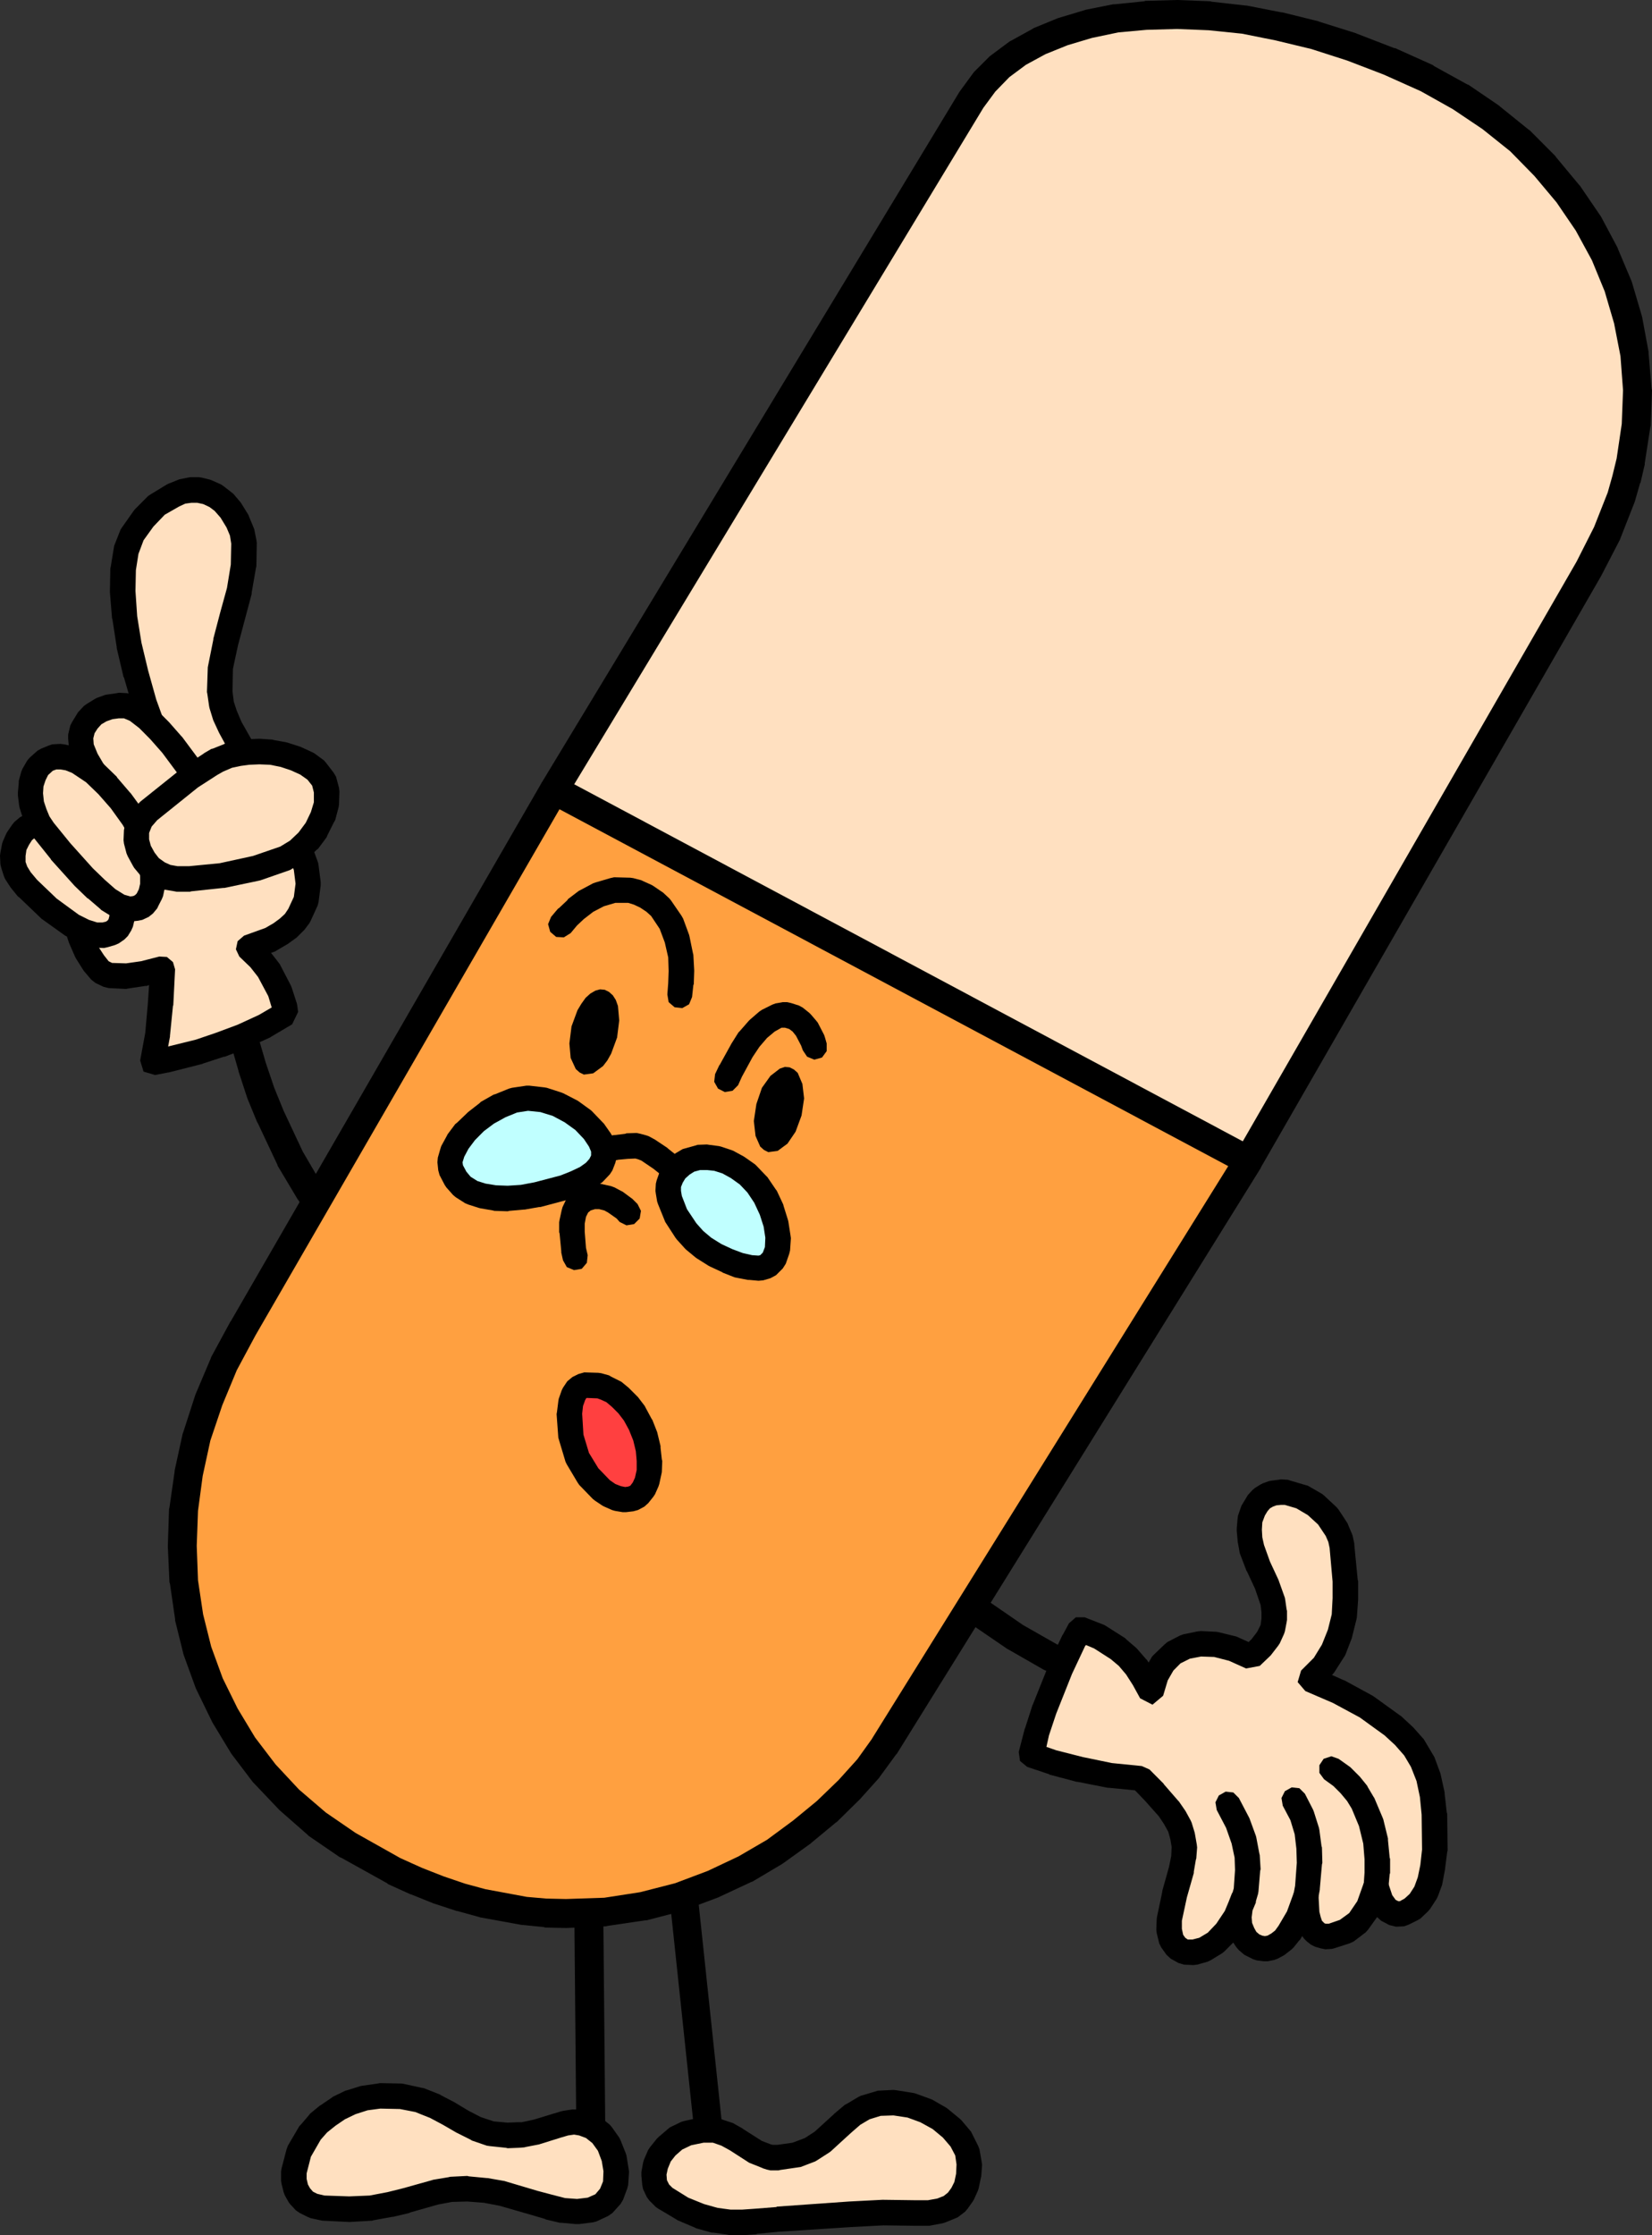
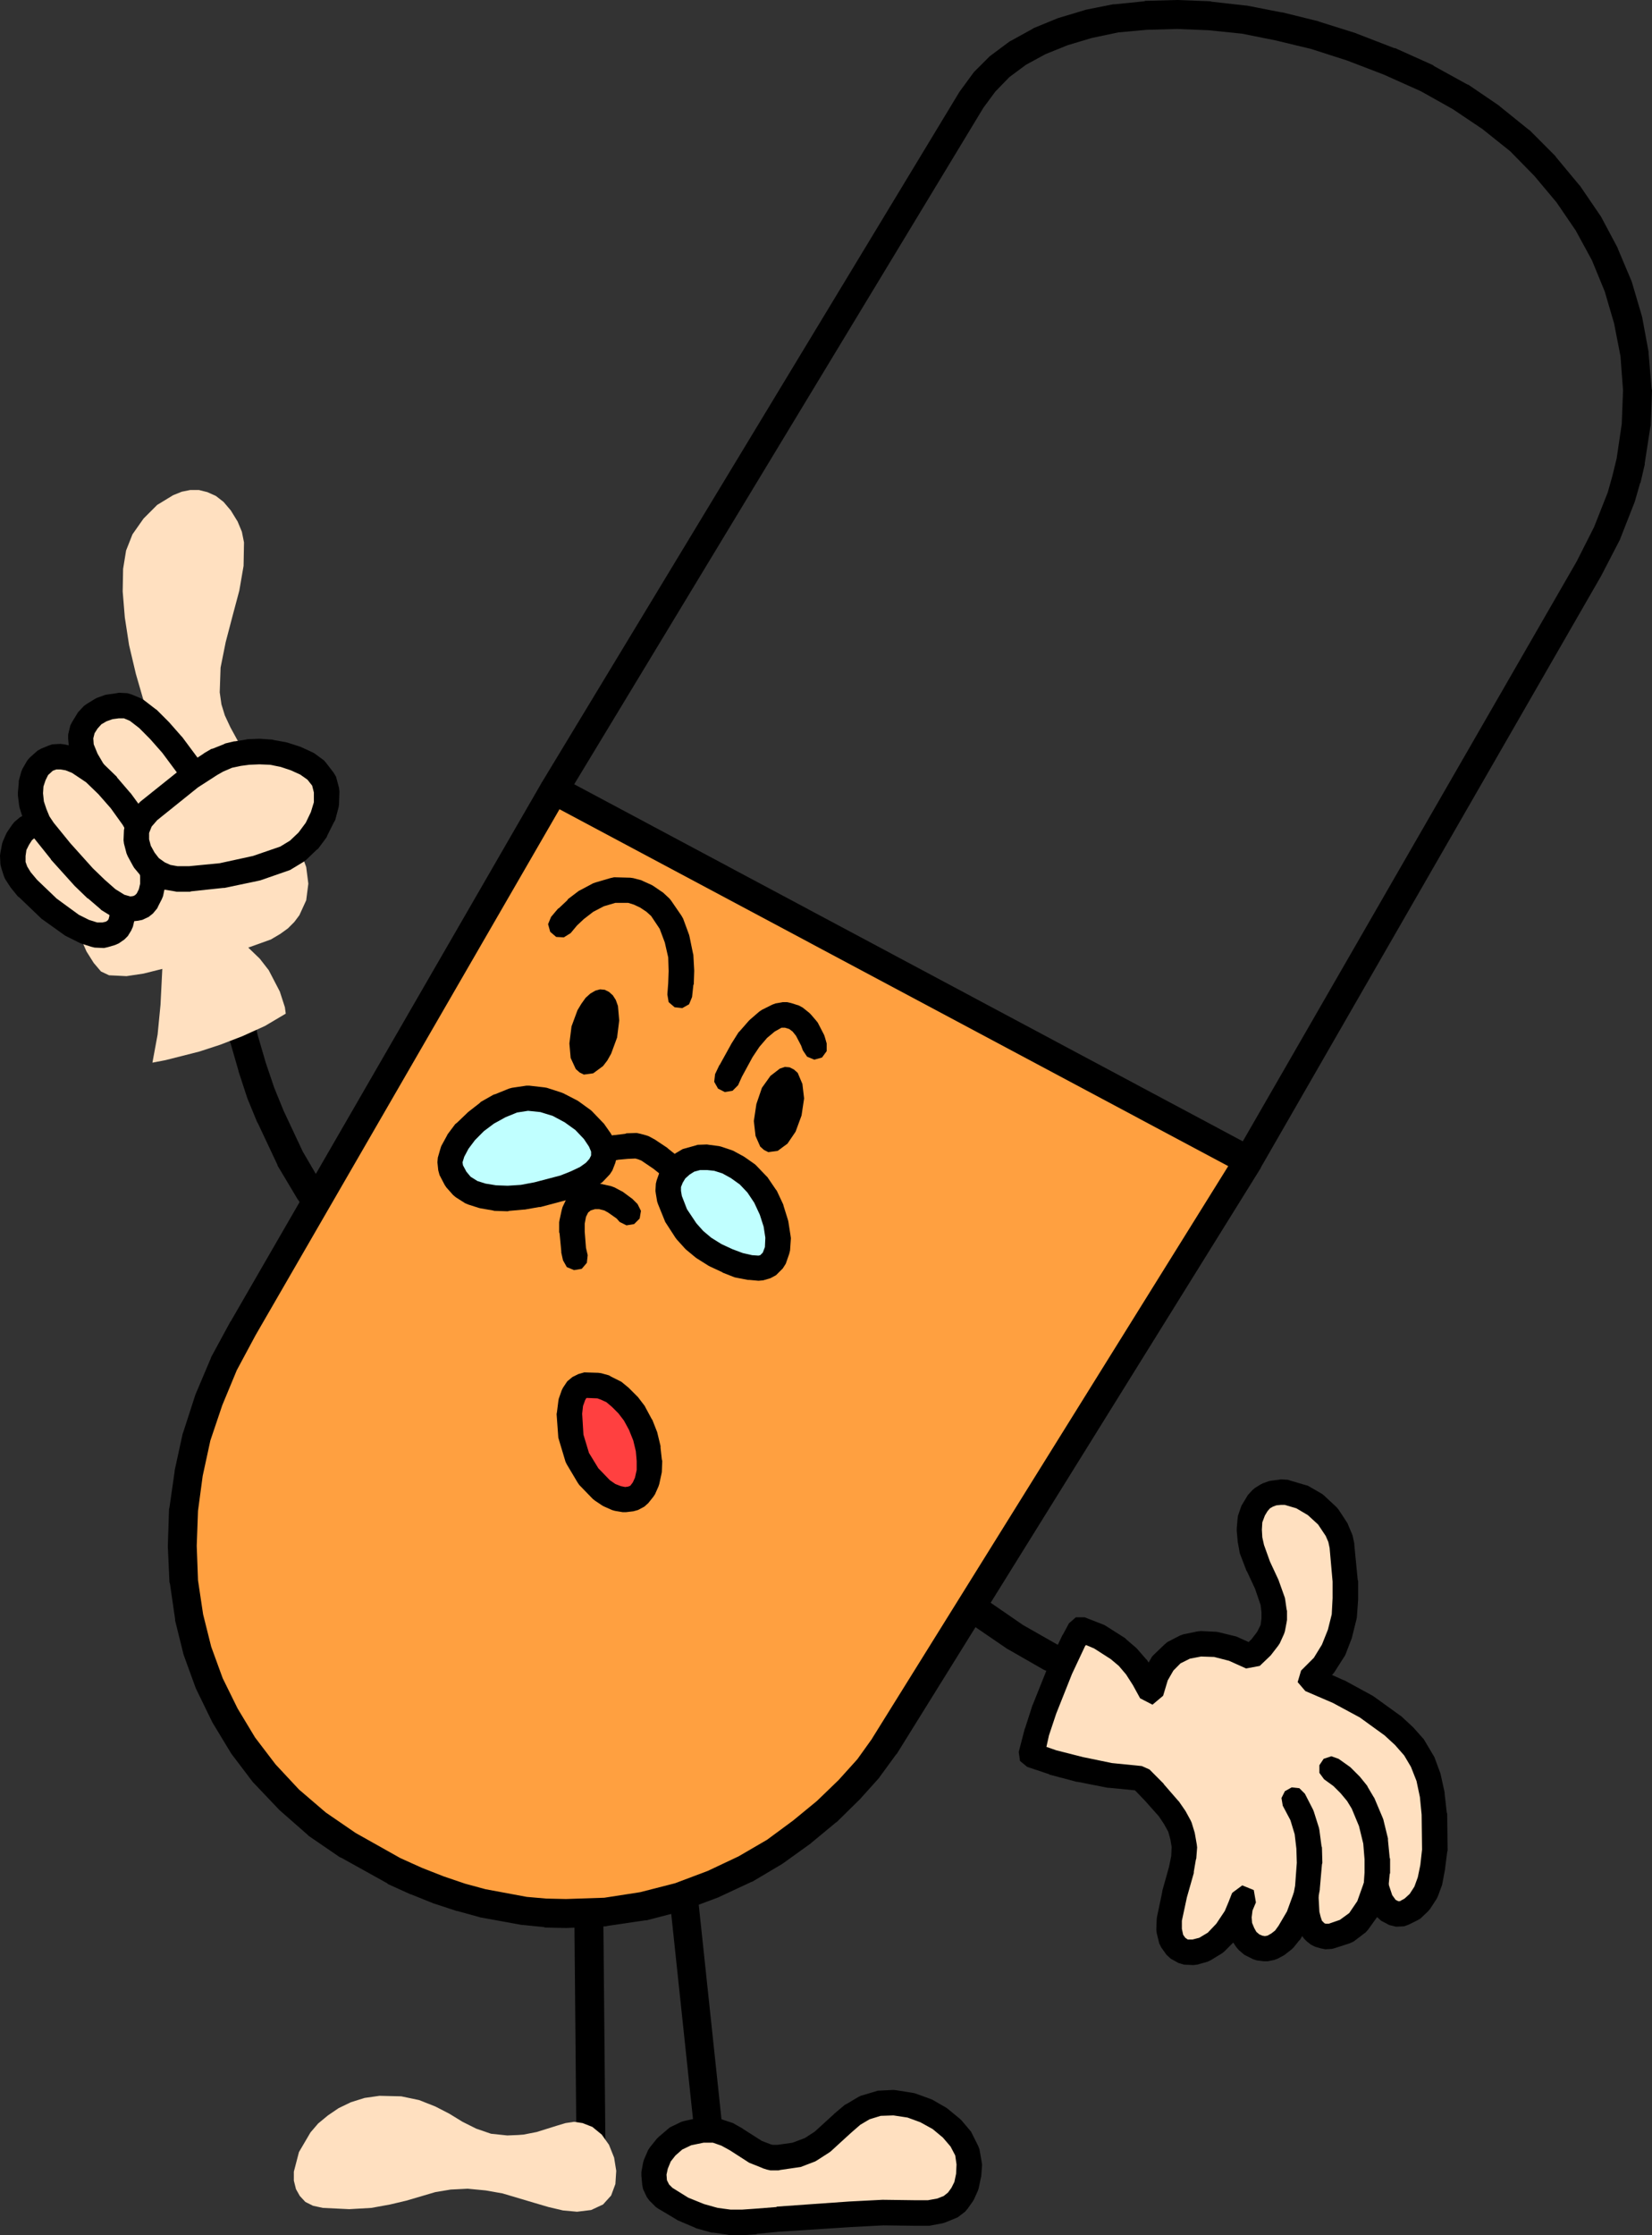
<svg xmlns="http://www.w3.org/2000/svg" viewBox="0 0 193.9 262.25">
  <rect x="0" y="0" width="193.9" height="262.25" fill="#333333" stroke="none" />
  <defs>
    <style>.cls-1,.cls-2{fill:none;}.cls-1{clip-rule:evenodd;}.cls-2{fill-rule:evenodd;}.cls-3{clip-path:url(#clip-path);}.cls-4{stroke:#000;stroke-linecap:square;stroke-miterlimit:10;stroke-width:0;}.cls-5{fill:#ffe0c0;}.cls-6{fill:#ffa040;}.cls-7{fill:#c0ffff;}.cls-8{fill:#ff4040;}</style>
    <clipPath id="clip-path" transform="translate(-2.6 -2.55)">
      <polygon class="cls-1" points="0 0 199.1 0 199.1 267.45 0 267.45 0 0 0 0" />
    </clipPath>
  </defs>
  <title>アセット 1</title>
  <g id="レイヤー_2" data-name="レイヤー 2">
    <g id="レイヤー_1-2" data-name="レイヤー 1">
      <g class="cls-3">
        <polygon class="cls-4" points="82.13 256.1 82.53 257.05 83.48 257.55 84.48 257.4 85.23 256.7 85.43 255.7 81.03 214.21 80.63 213.26 79.68 212.76 78.68 212.91 77.93 213.61 77.73 214.61 82.13 256.1 82.13 256.1" />
      </g>
      <g class="cls-3">
        <polygon class="cls-4" points="67.68 254.05 68.03 255.05 68.88 255.65 69.88 255.65 70.73 255.05 71.08 254.05 70.73 215.66 70.38 214.66 69.53 214.06 68.53 214.06 67.68 214.66 67.33 215.66 67.68 254.05 67.68 254.05" />
      </g>
      <g class="cls-3">
        <polygon class="cls-5" points="59.53 250.55 57.63 250.35 55.89 249.75 54.29 248.95 52.74 248 51.09 247.15 49.19 246.4 47.09 245.96 44.54 245.9 42.79 246.15 41.19 246.65 39.74 247.35 38.49 248.2 37.34 249.15 36.44 250.2 35.09 252.5 34.49 254.8 34.49 255.85 34.74 256.85 35.19 257.65 35.84 258.35 36.74 258.8 37.89 259.05 40.99 259.2 43.59 259.05 45.79 258.65 47.69 258.2 51.09 257.2 52.89 256.9 54.89 256.8 56.99 257 58.98 257.35 62.68 258.45 64.38 258.95 66.08 259.35 67.73 259.5 69.38 259.3 70.78 258.65 71.73 257.6 72.23 256.25 72.33 254.7 72.08 253.15 71.48 251.65 70.63 250.45 69.53 249.55 68.38 249.1 67.38 248.95 66.38 249.1 65.38 249.4 62.98 250.15 61.44 250.45 60.78 250.5 59.53 250.55 59.53 250.55" />
      </g>
      <g class="cls-3">
-         <polygon class="cls-4" points="60.83 252 61.69 251.65 62.19 250.9 62.19 250 61.63 249.25 60.73 249 59.59 249.05 57.94 248.9 56.44 248.4 54.99 247.65 53.49 246.75 53.44 246.71 51.79 245.85 51.64 245.75 49.74 245 49.49 244.96 47.39 244.5 47.14 244.46 44.59 244.41 44.34 244.46 42.59 244.71 42.34 244.75 40.74 245.25 40.54 245.3 39.09 246 38.89 246.15 37.64 247 37.54 247.05 36.39 248 36.24 248.2 35.34 249.25 35.14 249.45 33.79 251.75 33.64 252.15 33.04 254.45 32.99 254.8 32.99 255.85 33.04 256.2 33.29 257.2 33.44 257.6 33.89 258.4 34.09 258.65 34.74 259.35 35.19 259.65 36.09 260.1 36.44 260.25 37.59 260.5 37.84 260.55 40.94 260.7 41.09 260.7 43.69 260.55 43.84 260.5 46.04 260.1 46.14 260.1 48.04 259.65 48.09 259.6 51.44 258.65 53.04 258.35 54.84 258.3 56.79 258.45 58.63 258.8 62.28 259.85 62.28 259.85 63.98 260.35 64.03 260.4 65.73 260.8 65.93 260.8 67.58 260.95 67.93 260.95 69.58 260.75 69.98 260.65 71.38 260 71.88 259.65 72.83 258.6 73.13 258.1 73.63 256.75 73.73 256.35 73.83 254.8 73.78 254.45 73.53 252.9 73.43 252.6 72.83 251.1 72.68 250.8 71.83 249.6 71.58 249.3 70.48 248.4 70.08 248.15 68.93 247.7 68.58 247.65 67.58 247.5 67.18 247.5 66.18 247.65 65.93 247.7 64.93 248 64.93 248 62.63 248.7 61.23 249 60.69 249 59.59 249.05 57.79 248.9 56.89 249.05 56.29 249.75 56.19 250.65 56.64 251.45 57.48 251.8 59.38 252 59.59 252.05 60.83 252 60.88 252 61.53 251.95 61.73 251.9 63.28 251.6 63.43 251.55 65.83 250.8 66.68 250.55 67.38 250.45 67.98 250.55 68.78 250.85 69.53 251.45 70.18 252.35 70.63 253.55 70.83 254.75 70.78 255.95 70.43 256.8 69.88 257.45 68.98 257.85 67.73 258 66.33 257.9 64.78 257.5 63.08 257.05 63.08 257.05 59.38 255.95 59.23 255.9 57.23 255.55 57.14 255.55 55.04 255.35 54.84 255.3 52.84 255.4 52.64 255.45 50.84 255.75 50.69 255.8 47.29 256.75 45.49 257.2 43.39 257.6 40.99 257.7 38.09 257.6 37.24 257.4 36.74 257.15 36.39 256.75 36.14 256.3 35.99 255.65 35.99 255 36.49 253.05 37.64 251.05 38.39 250.2 39.39 249.4 40.49 248.65 41.74 248.05 43.14 247.6 44.64 247.4 46.94 247.45 48.74 247.8 50.49 248.5 51.99 249.3 53.54 250.2 53.64 250.25 55.24 251.05 55.39 251.15 57.14 251.75 57.48 251.8 59.38 252 59.59 252.05 60.83 252 60.83 252" />
-       </g>
+         </g>
      <g class="cls-3">
        <polygon class="cls-5" points="91.38 253.15 93.43 252.85 95.13 252.2 96.53 251.3 97.73 250.2 98.88 249.15 100.13 248.1 101.47 247.3 103.12 246.8 104.97 246.71 106.87 247 108.67 247.65 110.32 248.6 111.72 249.75 112.82 251.05 113.52 252.45 113.77 253.9 113.67 255.25 113.42 256.45 112.97 257.45 112.37 258.3 111.52 258.95 110.42 259.4 109.07 259.65 107.37 259.65 103.67 259.6 99.77 259.8 91.28 260.4 88.68 260.65 87.18 260.75 85.63 260.75 83.93 260.5 82.13 260 80.13 259.15 78.03 257.9 77.28 257.15 76.83 256.2 76.73 255.1 76.93 254 77.43 252.85 78.23 251.85 79.28 250.95 80.63 250.3 82.43 249.9 83.93 249.95 85.28 250.4 86.43 251.05 88.73 252.5 89.98 253 90.43 253.15 91.38 253.15 91.38 253.15" />
      </g>
      <g class="cls-3">
        <polygon class="cls-4" points="90.43 251.65 89.58 251.95 89.03 252.7 89.03 253.6 89.58 254.35 90.43 254.65 91.38 254.65 91.58 254.6 93.63 254.3 93.98 254.25 95.68 253.6 95.93 253.45 97.33 252.55 97.53 252.4 98.73 251.3 98.73 251.3 99.88 250.25 100.97 249.3 102.07 248.65 103.37 248.25 104.87 248.2 106.52 248.45 108.02 249 109.47 249.8 110.67 250.8 111.57 251.85 112.12 252.9 112.27 253.95 112.22 255.05 112.02 256 111.67 256.7 111.27 257.25 110.77 257.65 110.02 257.95 108.92 258.15 107.37 258.15 103.67 258.1 103.57 258.1 99.67 258.3 99.67 258.3 91.18 258.9 91.13 258.95 88.58 259.15 87.13 259.25 85.73 259.25 84.23 259.05 82.63 258.6 80.78 257.85 78.93 256.7 78.53 256.3 78.28 255.8 78.23 255.15 78.38 254.45 78.73 253.6 79.28 252.9 80.08 252.2 81.13 251.7 82.58 251.4 83.68 251.4 84.68 251.75 85.68 252.3 87.93 253.75 88.18 253.85 89.43 254.35 89.53 254.4 89.98 254.55 90.43 254.65 91.38 254.65 91.58 254.6 93.63 254.3 94.48 253.9 94.88 253.1 94.78 252.2 94.13 251.55 93.23 251.4 91.28 251.65 90.68 251.65 90.48 251.6 89.43 251.2 87.23 249.8 87.18 249.75 86.03 249.1 85.73 249 84.38 248.55 83.98 248.45 82.48 248.4 82.13 248.45 80.33 248.85 79.98 248.95 78.63 249.6 78.33 249.85 77.28 250.75 77.08 250.95 76.28 251.95 76.08 252.25 75.58 253.4 75.48 253.75 75.28 254.85 75.28 255.25 75.38 256.35 75.48 256.85 75.93 257.8 76.23 258.2 76.98 258.95 77.28 259.15 79.38 260.4 79.53 260.5 81.53 261.35 81.73 261.45 83.53 261.95 83.73 261.95 85.43 262.2 85.63 262.25 87.18 262.25 87.28 262.25 88.78 262.15 88.83 262.1 91.38 261.85 99.88 261.3 103.72 261.1 107.37 261.15 107.37 261.15 109.07 261.15 109.32 261.1 110.67 260.85 110.97 260.75 112.07 260.3 112.42 260.15 113.27 259.5 113.57 259.15 114.17 258.3 114.32 258.05 114.77 257.05 114.87 256.75 115.12 255.55 115.17 255.35 115.27 254 115.22 253.65 114.97 252.2 114.82 251.8 114.12 250.4 113.97 250.1 112.87 248.8 112.67 248.6 111.27 247.45 111.07 247.3 109.42 246.35 109.17 246.25 107.37 245.6 107.12 245.55 105.22 245.25 104.87 245.21 103.02 245.3 102.67 245.41 101.02 245.9 100.72 246.05 99.38 246.85 99.17 246.95 97.92 248 97.88 248.05 96.73 249.1 96.73 249.1 95.63 250.1 94.48 250.85 93.03 251.4 91.28 251.65 90.43 251.65 90.43 251.65" />
      </g>
      <g class="cls-3">
        <polygon class="cls-4" points="40.69 147.87 41.64 148.32 42.64 148.17 43.39 147.42 43.54 146.42 43.09 145.47 41.49 143.87 39.79 141.82 39.09 140.92 37.79 138.97 35.54 135.12 33.29 130.33 32.19 127.63 31.19 124.68 30.24 121.43 29.44 117.93 28.89 117.03 27.94 116.63 26.89 116.88 26.24 117.68 26.14 118.73 26.99 122.28 27.04 122.33 27.99 125.63 27.99 125.68 28.99 128.73 29.04 128.88 30.19 131.68 30.24 131.73 32.54 136.62 32.59 136.78 34.94 140.72 34.99 140.77 36.34 142.82 36.44 142.97 37.19 143.92 37.19 143.92 38.94 146.07 39.04 146.22 40.69 147.87 40.69 147.87" />
      </g>
      <g class="cls-3">
        <polygon class="cls-4" points="105.02 178.67 104.07 178.27 103.07 178.47 102.32 179.22 102.22 180.27 102.72 181.17 104.87 183.16 104.92 183.22 110.47 187.91 110.57 187.97 114.22 190.71 114.27 190.76 118.22 193.46 118.32 193.51 122.42 195.86 122.62 195.96 126.72 197.71 127.77 197.81 128.62 197.26 129.02 196.31 128.82 195.31 128.02 194.61 124.02 192.91 120.07 190.66 116.22 188.01 112.62 185.32 107.12 180.67 105.02 178.67 105.02 178.67" />
      </g>
      <g class="cls-3">
        <polygon class="cls-5" points="34.04 97.68 30.54 91.58 27.94 86.98 27.04 85.33 26.39 83.94 25.99 82.64 25.79 81.23 25.89 78.33 26.49 75.34 27.29 72.29 28.09 69.29 28.59 66.39 28.64 63.64 28.39 62.39 27.89 61.19 27.09 59.89 26.24 58.89 25.34 58.19 24.34 57.74 23.34 57.49 22.34 57.49 21.34 57.69 20.34 58.09 18.45 59.24 16.85 60.84 15.55 62.69 14.8 64.59 14.45 66.74 14.4 69.39 14.65 72.44 15.15 75.69 15.95 79.08 16.95 82.53 18.14 85.83 19.55 88.93 8.15 102.58 8.2 104.38 8.4 106.28 8.85 108.18 9.45 110.03 10.15 111.63 11 112.98 11.85 113.98 12.8 114.43 14.85 114.53 16.85 114.23 19.05 113.68 18.84 117.88 18.5 121.38 17.89 124.68 19.45 124.38 23.39 123.38 25.84 122.58 28.44 121.58 31.09 120.38 33.54 118.93 33.44 118.18 32.84 116.33 31.54 113.83 30.49 112.48 29.14 111.18 31.79 110.23 32.89 109.58 33.79 108.93 34.54 108.18 35.14 107.38 35.94 105.63 36.19 103.68 35.94 101.73 35.19 99.68 34.04 97.68 34.04 97.68" />
      </g>
      <g class="cls-3">
-         <polygon class="cls-4" points="33.89 100.43 34.59 101.03 35.49 101.13 36.29 100.68 36.64 99.83 36.49 98.93 35.34 96.93 35.34 96.93 31.84 90.83 29.24 86.28 28.34 84.69 27.79 83.39 27.44 82.33 27.29 81.14 27.34 78.48 27.94 75.69 28.74 72.69 28.74 72.69 29.54 69.69 29.54 69.54 30.04 66.64 30.09 66.44 30.14 63.69 30.09 63.34 29.84 62.09 29.74 61.84 29.24 60.64 29.14 60.39 28.34 59.09 28.24 58.94 27.39 57.94 27.14 57.74 26.24 57.04 25.94 56.84 24.94 56.39 24.69 56.29 23.69 56.04 23.34 55.99 22.34 55.99 22.04 56.04 21.04 56.24 20.8 56.34 19.8 56.74 19.59 56.84 17.7 57.99 17.39 58.19 15.8 59.79 15.65 59.99 14.35 61.84 14.15 62.14 13.4 64.04 13.35 64.34 13 66.49 12.95 66.69 12.9 69.34 12.9 69.49 13.15 72.54 13.2 72.69 13.7 75.94 13.7 76.04 14.5 79.44 14.55 79.48 15.55 82.94 15.55 83.03 16.75 86.33 16.8 86.43 17.8 88.68 7 101.63 6.65 102.63 6.7 104.43 6.75 104.53 6.95 106.43 6.95 106.63 7.4 108.53 7.45 108.63 8.05 110.48 8.1 110.63 8.8 112.23 8.9 112.43 9.75 113.78 9.85 113.93 10.7 114.93 11.2 115.33 12.15 115.78 12.75 115.93 14.8 116.03 15.05 115.98 17.05 115.68 17.2 115.68 17.5 115.58 17.35 117.78 17.05 121.18 16.45 124.43 16.85 125.73 18.2 126.13 19.75 125.83 19.8 125.83 23.74 124.83 23.84 124.78 26.29 123.98 26.39 123.98 28.99 122.98 29.04 122.93 31.69 121.73 31.84 121.63 34.29 120.18 34.99 118.73 34.89 117.98 34.84 117.73 34.24 115.88 34.14 115.63 32.84 113.13 32.69 112.93 31.64 111.58 31.54 111.43 30.19 110.13 28.64 109.78 29.64 112.58 32.29 111.63 32.54 111.48 33.64 110.83 33.74 110.78 34.64 110.13 34.84 109.98 35.59 109.23 35.74 109.08 36.34 108.28 36.49 107.98 37.29 106.23 37.39 105.83 37.64 103.88 37.64 103.48 37.39 101.53 37.34 101.23 36.59 99.18 36.49 98.93 35.34 96.93 35.34 96.93 31.84 90.83 31.14 90.23 30.24 90.13 29.44 90.58 29.09 91.43 29.24 92.33 32.74 98.43 32.74 98.43 33.84 100.33 34.49 102.08 34.69 103.68 34.49 105.23 33.84 106.63 33.44 107.23 32.84 107.78 32.09 108.33 31.14 108.88 28.64 109.78 27.89 110.43 27.69 111.38 28.09 112.23 29.39 113.48 30.29 114.63 31.49 116.88 31.99 118.53 32.09 119.13 34.29 120.18 32.79 117.68 30.39 119.08 27.89 120.23 25.34 121.18 22.99 121.98 19.14 122.93 17.6 123.23 16.45 124.43 19.34 124.93 19.95 121.63 19.95 121.53 20.3 118.03 20.34 117.93 20.55 113.73 20.3 112.88 19.59 112.28 18.7 112.23 16.55 112.78 14.8 113.03 13.15 112.98 12.75 112.78 12.2 112.08 11.45 110.93 10.85 109.48 10.3 107.78 9.85 106.03 9.7 104.28 9.65 103.08 20.7 89.88 21 89.13 20.89 88.33 19.5 85.28 18.34 82.08 17.39 78.69 16.6 75.39 16.1 72.29 15.9 69.34 15.95 66.89 16.25 64.99 16.85 63.39 18 61.79 19.34 60.39 21 59.44 21.75 59.09 22.49 58.99 23.14 58.99 23.84 59.14 24.59 59.49 25.19 59.94 25.89 60.74 26.59 61.89 26.99 62.84 27.14 63.79 27.09 66.24 26.64 68.99 25.84 71.89 25.84 71.89 25.04 74.94 25.04 75.04 24.44 78.04 24.39 78.29 24.29 81.19 24.34 81.44 24.54 82.83 24.59 83.08 24.99 84.38 25.04 84.53 25.69 85.93 25.74 86.03 26.64 87.68 26.64 87.73 29.24 92.33 29.24 92.33 32.74 98.43 32.74 98.43 33.89 100.43 33.89 100.43" />
-       </g>
+         </g>
      <g class="cls-3">
        <polygon class="cls-5" points="4.9 96.88 4.05 96.78 3.3 97.03 2.65 97.58 2.1 98.38 1.7 99.28 1.5 100.33 1.55 101.38 1.85 102.33 2.4 103.18 3.25 104.23 5.7 106.58 8.5 108.58 9.9 109.28 11.15 109.68 12.25 109.73 13.1 109.48 13.75 109.03 14.15 108.38 14.35 107.53 14.25 106.58 13.9 105.58 13.3 104.48 9.95 101.03 7.15 98.43 6.1 97.53 5.8 97.28 4.9 96.88 4.9 96.88" />
      </g>
      <g class="cls-3">
        <polygon class="cls-4" points="5.2 98.63 6.1 98.73 6.9 98.28 7.25 97.43 7.1 96.53 6.4 95.93 5.5 95.53 5.05 95.43 4.2 95.33 3.6 95.38 2.85 95.63 2.35 95.88 1.7 96.43 1.45 96.73 0.9 97.53 0.75 97.78 0.35 98.68 0.25 98.98 0.05 100.03 0 100.38 0.05 101.43 0.15 101.83 0.45 102.78 0.6 103.13 1.15 103.98 1.25 104.13 2.1 105.18 2.25 105.28 4.7 107.63 4.85 107.78 7.65 109.78 7.85 109.88 9.25 110.58 9.45 110.68 10.7 111.08 11.1 111.18 12.2 111.23 12.65 111.13 13.5 110.88 13.95 110.68 14.6 110.23 15 109.83 15.4 109.18 15.6 108.73 15.8 107.88 15.8 107.38 15.7 106.43 15.65 106.08 15.3 105.08 15.2 104.88 14.6 103.78 14.35 103.43 11 99.98 10.95 99.93 8.15 97.33 8.1 97.33 7.05 96.43 7.05 96.38 6.75 96.13 6.4 95.93 5.5 95.53 5.05 95.43 4.2 95.33 3.3 95.48 2.7 96.18 2.6 97.08 3.05 97.88 3.9 98.23 4.5 98.33 5 98.53 5.15 98.68 6.15 99.53 8.9 102.08 12.1 105.38 12.55 106.18 12.8 106.93 12.85 107.43 12.75 107.83 12.65 107.98 12.45 108.13 12.05 108.23 11.4 108.23 10.45 107.93 9.25 107.33 6.65 105.43 4.35 103.23 3.6 102.33 3.2 101.68 3 101.13 3 100.43 3.1 99.73 3.4 99.13 3.75 98.58 4.05 98.33 4.2 98.28 4.5 98.33 5.2 98.63 5.2 98.63" />
      </g>
      <g class="cls-3">
        <polygon class="cls-5" points="14.9 82.83 13.9 82.78 12.85 82.94 11.85 83.28 10.95 83.83 10.25 84.58 9.7 85.48 9.45 86.53 9.55 87.68 10.1 89.08 11.1 90.73 14.1 94.38 17.5 97.63 19.09 98.83 20.39 99.58 21.5 99.78 22.44 99.58 23.24 98.98 23.89 98.13 24.29 97.08 24.54 95.93 24.54 94.78 24.29 93.68 23.69 92.43 22.79 90.88 20.2 87.38 18.75 85.73 17.35 84.33 16 83.28 14.9 82.83 14.9 82.83" />
      </g>
      <g class="cls-3">
        <polygon class="cls-4" points="15.45 84.63 16.35 84.73 17.14 84.23 17.5 83.39 17.25 82.48 16.55 81.94 15.45 81.48 14.95 81.33 13.95 81.28 13.7 81.33 12.65 81.48 12.35 81.53 11.35 81.89 11.1 82.03 10.2 82.58 9.85 82.83 9.15 83.58 9 83.83 8.45 84.73 8.25 85.13 8 86.18 8 86.68 8.1 87.83 8.15 88.23 8.7 89.63 8.85 89.83 9.85 91.48 9.95 91.68 12.95 95.33 13.1 95.43 16.5 98.68 16.6 98.83 18.2 100.03 18.34 100.13 19.64 100.88 20.14 101.03 21.25 101.23 21.79 101.23 22.74 101.03 23.34 100.78 24.14 100.18 24.44 99.88 25.09 99.03 25.29 98.68 25.69 97.63 25.74 97.38 25.99 96.23 26.04 95.93 26.04 94.78 25.99 94.43 25.74 93.33 25.64 93.03 25.04 91.78 24.99 91.68 24.09 90.13 23.99 89.98 21.39 86.48 21.29 86.38 19.84 84.73 19.8 84.69 18.39 83.28 18.25 83.19 16.89 82.14 16.55 81.94 15.45 81.48 14.95 81.33 13.95 81.28 13.05 81.53 12.5 82.28 12.5 83.19 13 83.94 13.85 84.28 14.55 84.28 15.25 84.58 16.35 85.43 17.64 86.73 19.05 88.33 21.54 91.68 22.39 93.13 22.89 94.18 23.04 94.93 23.04 95.78 22.89 96.68 22.59 97.38 22.19 97.93 21.79 98.18 21.5 98.28 20.89 98.18 19.89 97.58 18.45 96.48 15.2 93.38 12.3 89.88 11.45 88.43 11 87.33 10.95 86.63 11.1 86.03 11.45 85.48 11.9 84.98 12.5 84.63 13.2 84.38 13.95 84.28 14.55 84.28 15.45 84.63 15.45 84.63" />
      </g>
      <g class="cls-3">
        <polygon class="cls-5" points="166.01 205.06 166.96 206.66 167.66 208.56 168.11 210.61 168.36 212.81 168.41 217.11 168.16 219.06 167.86 220.66 167.36 222.01 166.61 223.16 165.71 224.01 164.71 224.51 163.76 224.56 162.81 224.06 162.06 223.01 161.51 221.31 160.66 223.76 159.41 225.51 157.96 226.61 156.26 227.16 155.46 227.21 154.76 227.01 154.26 226.61 153.86 226.06 153.56 225.31 153.41 224.51 153.26 222.56 152.41 224.91 151.31 226.81 150.71 227.56 150.01 228.11 149.26 228.51 148.51 228.66 147.71 228.56 147.01 228.21 146.36 227.66 145.86 226.91 145.51 225.96 145.41 224.96 145.56 223.81 146.01 222.66 145.06 224.91 143.91 226.66 142.66 227.91 141.36 228.71 140.12 229.06 139.01 229.01 138.12 228.51 137.52 227.66 137.22 226.46 137.27 225.16 137.87 222.26 138.66 219.36 138.91 217.96 139.01 216.66 138.81 215.46 138.47 214.31 137.87 213.21 137.16 212.21 135.52 210.31 133.87 208.66 130.32 208.31 126.77 207.61 123.57 206.76 121.02 205.91 121.72 203.21 122.57 200.56 124.47 195.81 126.07 192.46 126.77 191.16 129.07 192.06 131.27 193.46 132.37 194.41 133.37 195.56 134.27 196.96 135.12 198.56 135.67 196.61 136.52 195.11 137.72 193.96 139.16 193.21 140.86 192.86 142.71 192.96 144.76 193.46 146.86 194.41 148.01 193.31 148.86 192.21 149.36 191.12 149.56 190.06 149.56 189.01 149.41 187.97 148.66 185.87 147.71 183.77 146.91 181.67 146.71 180.57 146.61 179.47 146.71 178.32 147.11 177.17 147.56 176.42 148.11 175.82 148.76 175.42 149.46 175.17 150.26 175.07 151.06 175.12 152.76 175.62 154.41 176.57 155.86 177.92 156.91 179.52 157.31 180.47 157.51 181.42 157.91 185.51 157.91 187.56 157.76 189.66 157.26 191.66 156.51 193.61 155.36 195.41 153.76 197.06 157.11 198.46 160.41 200.26 163.46 202.46 164.81 203.71 166.01 205.06 166.01 205.06" />
      </g>
      <g class="cls-3">
        <polygon class="cls-4" points="165.91 202.71 165.11 202.26 164.21 202.36 163.51 202.96 163.36 203.86 163.71 204.71 164.81 205.96 165.61 207.31 166.26 208.96 166.66 210.86 166.86 212.91 166.91 217.01 166.71 218.81 166.41 220.26 166.01 221.36 165.46 222.21 164.86 222.76 164.31 223.06 164.11 223.06 163.81 222.91 163.41 222.36 162.91 220.86 162.11 219.96 160.91 219.96 160.11 220.81 159.31 223.06 158.36 224.46 157.26 225.26 155.96 225.71 155.61 225.71 155.46 225.66 155.36 225.56 155.16 225.36 155.01 224.91 154.86 224.31 154.76 222.46 154.06 221.31 152.81 221.16 151.86 222.06 151.06 224.26 150.06 225.96 149.66 226.51 149.21 226.86 148.76 227.11 148.46 227.16 148.16 227.11 147.81 226.96 147.46 226.66 147.21 226.21 146.96 225.61 146.91 224.96 147.01 224.16 147.41 223.21 147.16 221.76 145.81 221.21 144.66 222.06 143.76 224.21 142.76 225.71 141.76 226.76 140.76 227.36 139.97 227.56 139.41 227.56 139.12 227.36 138.87 227.01 138.72 226.31 138.72 225.36 139.31 222.61 140.12 219.76 140.12 219.61 140.36 218.21 140.41 218.06 140.51 216.76 140.47 216.41 140.26 215.21 140.22 215.01 139.87 213.86 139.76 213.61 139.16 212.51 139.06 212.36 138.37 211.36 138.27 211.26 136.62 209.36 136.56 209.26 134.92 207.61 134.02 207.21 130.52 206.86 127.12 206.16 123.97 205.36 122.82 204.96 123.12 203.61 123.97 201.06 125.82 196.41 127.37 193.11 127.47 193.01 128.42 193.41 130.37 194.66 131.32 195.46 132.17 196.46 132.97 197.71 133.82 199.26 135.27 200.01 136.52 198.96 137.06 197.16 137.72 196.01 138.56 195.16 139.66 194.61 140.97 194.36 142.51 194.41 144.26 194.86 146.26 195.76 147.86 195.46 149.01 194.36 149.16 194.21 150.01 193.11 150.21 192.81 150.71 191.71 150.81 191.41 151.01 190.37 151.06 190.06 151.06 189.01 151.01 188.81 150.86 187.76 150.81 187.47 150.06 185.37 150.01 185.26 149.06 183.22 148.36 181.27 148.16 180.37 148.11 179.47 148.16 178.62 148.46 177.82 148.76 177.32 149.06 176.97 149.41 176.77 149.81 176.62 150.31 176.57 150.81 176.57 152.16 176.97 153.51 177.77 154.71 178.87 155.61 180.22 155.91 180.92 156.06 181.62 156.41 185.57 156.41 187.51 156.31 189.41 155.86 191.21 155.16 192.96 154.21 194.51 152.71 196.01 152.31 197.36 153.21 198.41 156.46 199.81 159.61 201.51 162.51 203.61 163.76 204.76 164.81 205.96 165.71 207.41 166.36 208.01 167.31 208.11 168.06 207.61 168.41 206.81 168.21 205.91 167.26 204.31 167.11 204.06 165.91 202.71 165.81 202.61 164.46 201.36 164.31 201.26 161.26 199.06 161.11 198.96 157.81 197.16 157.66 197.11 156.31 196.51 156.41 196.46 156.61 196.21 157.76 194.41 157.91 194.16 158.66 192.21 158.71 192.01 159.21 190.01 159.26 189.76 159.41 187.66 159.41 187.56 159.41 185.51 159.36 185.37 158.96 181.27 158.96 181.12 158.76 180.17 158.66 179.92 158.26 178.97 158.16 178.72 157.11 177.12 156.86 176.82 155.41 175.47 155.16 175.27 153.51 174.32 153.16 174.22 151.46 173.72 151.16 173.62 150.36 173.57 150.06 173.62 149.26 173.72 148.96 173.77 148.26 174.02 147.96 174.17 147.31 174.57 147.01 174.82 146.46 175.42 146.31 175.67 145.86 176.42 145.71 176.67 145.31 177.82 145.26 178.17 145.16 179.32 145.16 179.62 145.26 180.72 145.26 180.82 145.46 181.92 145.51 182.22 146.31 184.32 146.36 184.37 147.31 186.41 147.96 188.31 148.06 189.12 148.06 189.91 147.96 190.66 147.56 191.46 146.91 192.31 146.56 192.66 145.36 192.12 145.11 192.01 143.06 191.51 142.81 191.46 140.97 191.37 140.56 191.41 138.87 191.76 138.47 191.91 137.02 192.66 136.72 192.91 135.52 194.06 135.22 194.36 134.37 195.86 134.27 196.21 133.72 198.16 133.82 199.26 136.42 197.86 135.56 196.26 135.52 196.16 134.62 194.76 134.47 194.61 133.47 193.46 133.32 193.31 132.22 192.37 132.07 192.21 129.87 190.81 129.62 190.66 127.32 189.76 126.27 189.76 125.47 190.46 124.77 191.76 124.72 191.81 123.12 195.16 123.12 195.26 121.22 200.01 121.17 200.11 120.32 202.76 120.27 202.86 119.57 205.56 119.72 206.61 120.57 207.31 123.12 208.16 123.17 208.21 126.37 209.06 126.47 209.06 130.02 209.76 130.17 209.76 133.22 210.06 134.42 211.31 136.02 213.11 136.62 214.01 137.12 214.91 137.37 215.81 137.52 216.71 137.47 217.76 137.22 219.01 136.42 221.86 136.42 221.96 135.81 224.86 135.77 225.11 135.72 226.41 135.77 226.81 136.06 228.01 136.31 228.51 136.92 229.36 137.41 229.81 138.31 230.31 138.97 230.51 140.06 230.56 140.51 230.51 141.76 230.16 142.16 229.96 143.46 229.16 143.71 228.96 144.96 227.71 145.16 227.46 146.31 225.71 146.41 225.51 147.36 223.26 147.41 223.21 144.61 222.11 144.16 223.26 144.11 223.61 143.96 224.76 143.96 225.11 144.06 226.11 144.11 226.46 144.46 227.41 144.61 227.71 145.11 228.46 145.41 228.81 146.06 229.36 146.36 229.51 147.06 229.86 147.51 230.01 148.31 230.11 148.81 230.11 149.56 229.96 149.96 229.81 150.71 229.41 150.91 229.26 151.61 228.71 151.86 228.46 152.46 227.71 152.61 227.56 153.71 225.66 153.81 225.41 154.66 223.06 154.76 222.46 151.76 222.66 151.91 224.61 151.96 224.76 152.11 225.56 152.21 225.86 152.51 226.61 152.66 226.91 153.06 227.46 153.36 227.76 153.86 228.16 154.36 228.41 155.06 228.61 155.56 228.71 156.36 228.66 156.71 228.56 158.41 228.01 158.86 227.81 160.31 226.71 160.61 226.36 161.86 224.61 162.06 224.26 162.91 221.81 162.91 220.86 160.11 221.76 160.66 223.46 160.86 223.86 161.61 224.91 162.11 225.36 163.06 225.86 163.86 226.06 164.81 226.01 165.36 225.81 166.36 225.31 166.71 225.11 167.61 224.26 167.86 223.96 168.61 222.81 168.76 222.51 169.26 221.16 169.31 220.91 169.61 219.31 169.61 219.26 169.86 217.31 169.91 217.11 169.86 212.81 169.81 212.66 169.56 210.46 169.56 210.31 169.11 208.26 169.06 208.06 168.36 206.16 168.21 205.91 167.26 204.31 167.11 204.06 165.91 202.71 165.91 202.71" />
      </g>
      <g class="cls-3">
-         <polygon class="cls-4" points="144.61 222.26 144.61 223.16 145.16 223.91 146.06 224.16 146.91 223.81 147.41 223.06 147.66 222.21 147.71 221.91 147.91 219.51 147.96 219.31 147.86 217.66 147.81 217.46 147.46 215.61 147.41 215.41 146.66 213.36 146.56 213.16 145.41 210.96 144.76 210.31 143.86 210.21 143.06 210.66 142.66 211.46 142.81 212.36 143.91 214.46 144.56 216.31 144.91 217.96 144.96 219.41 144.81 221.56 144.61 222.26 144.61 222.26" />
-       </g>
+         </g>
      <g class="cls-3">
        <polygon class="cls-4" points="151.81 222.31 151.91 223.21 152.56 223.86 153.46 224.01 154.31 223.61 154.71 222.81 154.91 221.71 154.91 221.61 155.16 218.76 155.21 218.56 155.16 216.76 155.11 216.61 154.86 214.71 154.81 214.46 154.21 212.56 154.11 212.31 153.16 210.46 152.51 209.81 151.61 209.71 150.81 210.16 150.41 210.96 150.56 211.86 151.46 213.56 151.96 215.21 152.16 216.91 152.21 218.56 152.01 221.26 151.81 222.31 151.81 222.31" />
      </g>
      <g class="cls-3">
        <polygon class="cls-4" points="160.06 221.16 160.21 222.06 160.91 222.66 161.81 222.76 162.61 222.31 162.96 221.46 163.11 219.91 163.16 219.76 163.16 218.11 163.11 217.96 162.91 215.91 162.91 215.71 162.36 213.46 162.26 213.21 161.31 210.96 161.21 210.81 160.56 209.71 160.46 209.51 159.61 208.46 159.51 208.36 158.51 207.36 158.31 207.21 157.11 206.36 156.26 206.06 155.36 206.36 154.86 207.11 154.86 208.01 155.41 208.76 156.51 209.56 157.36 210.41 158.11 211.31 158.66 212.21 159.51 214.26 160.01 216.31 160.16 218.16 160.16 219.71 160.06 221.16 160.06 221.16" />
      </g>
      <g class="cls-3">
        <polygon class="cls-5" points="12.65 92.18 11.05 90.63 9.15 89.38 8.15 88.98 7.2 88.78 6.25 88.83 5.4 89.18 4.5 89.98 3.95 90.93 3.65 92.03 3.55 93.13 3.7 94.33 4.05 95.43 4.5 96.48 5.1 97.38 7.1 99.88 9.85 102.93 11.3 104.33 12.7 105.53 14 106.33 15.15 106.68 16.05 106.58 16.8 106.23 17.3 105.63 17.7 104.83 17.89 103.88 17.95 102.83 17.7 100.48 16.89 98.18 15.65 95.98 14.15 93.93 12.65 92.18 12.65 92.18" />
      </g>
      <g class="cls-3">
        <polygon class="cls-4" points="13.05 94.88 13.8 95.38 14.7 95.28 15.4 94.68 15.6 93.83 15.25 92.98 13.75 91.23 13.7 91.13 12.1 89.58 11.85 89.38 9.95 88.13 9.7 88.03 8.7 87.63 8.45 87.53 7.5 87.33 7.1 87.28 6.15 87.33 5.7 87.48 4.85 87.83 4.4 88.08 3.5 88.88 3.2 89.23 2.65 90.18 2.5 90.53 2.2 91.63 2.2 91.88 2.1 92.98 2.1 93.33 2.25 94.53 2.3 94.78 2.65 95.88 2.7 96.03 3.15 97.08 3.25 97.28 3.85 98.18 3.95 98.28 5.95 100.78 6 100.88 8.75 103.93 8.8 103.98 10.25 105.38 10.35 105.43 11.75 106.63 11.9 106.78 13.2 107.58 13.55 107.73 14.7 108.08 15.3 108.13 16.2 108.03 16.7 107.93 17.45 107.58 17.95 107.18 18.45 106.58 18.59 106.28 19 105.48 19.14 105.13 19.34 104.18 19.39 103.93 19.45 102.88 19.39 102.68 19.14 100.33 19.09 99.98 18.3 97.68 18.2 97.43 16.95 95.23 16.85 95.13 15.35 93.08 15.25 92.98 13.75 91.23 13.7 91.13 12.1 89.58 11.3 89.18 10.4 89.33 9.75 89.98 9.6 90.88 10 91.68 11.55 93.18 13 94.83 14.4 96.78 15.55 98.78 16.25 100.83 16.45 102.88 16.45 103.68 16.3 104.33 16.05 104.83 15.85 105.03 15.65 105.13 15.3 105.18 14.6 104.98 13.55 104.33 12.3 103.23 10.9 101.88 8.25 98.93 6.3 96.53 5.8 95.78 5.45 94.93 5.15 94.03 5.05 93.08 5.1 92.28 5.35 91.53 5.65 90.93 6.2 90.43 6.6 90.28 7.1 90.28 7.7 90.38 8.45 90.68 10.1 91.78 11.55 93.18 13.05 94.88 13.05 94.88" />
      </g>
      <g class="cls-3">
        <polygon class="cls-5" points="26.79 88.68 27.84 88.43 29.09 88.23 30.44 88.18 31.89 88.28 33.29 88.53 34.69 88.98 35.99 89.58 37.14 90.43 37.99 91.53 38.34 92.83 38.29 94.33 37.89 95.83 37.14 97.33 36.14 98.68 34.94 99.83 33.54 100.68 30.09 101.88 26.04 102.73 22.29 103.13 20.75 103.13 19.55 102.93 18.59 102.48 17.64 101.78 16.89 100.88 16.3 99.78 16 98.63 16.05 97.43 16.5 96.23 17.39 95.18 22.39 91.18 24.69 89.68 25.54 89.18 26.79 88.68 26.79 88.68" />
      </g>
      <g class="cls-3">
        <polygon class="cls-4" points="24.99 87.83 24.29 88.38 24.04 89.28 24.39 90.13 25.19 90.63 26.09 90.53 27.24 90.08 28.14 89.88 29.24 89.73 30.44 89.68 31.69 89.73 32.94 89.98 34.14 90.38 35.24 90.88 36.09 91.48 36.64 92.18 36.84 92.98 36.84 94.13 36.49 95.28 35.89 96.53 35.04 97.68 34.04 98.63 32.89 99.33 29.69 100.43 25.79 101.28 22.19 101.63 20.84 101.63 20 101.48 19.34 101.18 18.64 100.68 18.14 100.03 17.7 99.23 17.5 98.48 17.5 97.73 17.8 96.98 18.45 96.23 23.24 92.38 25.49 90.93 26.19 90.53 27.24 90.08 28.19 89.88 28.99 89.38 29.34 88.53 29.09 87.68 28.39 87.08 27.49 86.98 26.44 87.23 26.24 87.33 24.99 87.83 24.79 87.88 23.94 88.38 23.89 88.43 21.59 89.93 21.5 90.03 16.5 94.03 16.3 94.23 15.4 95.28 15.1 95.73 14.65 96.93 14.55 97.38 14.5 98.58 14.55 98.98 14.85 100.13 15 100.48 15.6 101.58 15.75 101.83 16.5 102.73 16.75 102.98 17.7 103.68 17.95 103.83 18.89 104.28 19.3 104.38 20.5 104.58 20.75 104.63 22.29 104.63 22.44 104.58 26.19 104.18 26.34 104.18 30.39 103.33 30.59 103.28 34.04 102.08 34.29 101.93 35.69 101.08 35.94 100.88 37.14 99.73 37.34 99.58 38.34 98.23 38.44 97.98 39.19 96.48 39.34 96.23 39.74 94.73 39.79 94.38 39.84 92.88 39.79 92.43 39.44 91.13 39.14 90.63 38.29 89.53 38.04 89.23 36.89 88.38 36.59 88.23 35.29 87.63 35.14 87.58 33.74 87.13 33.54 87.08 32.14 86.83 31.99 86.78 30.54 86.68 30.39 86.68 29.04 86.73 28.84 86.78 27.59 86.98 27.49 86.98 26.44 87.23 26.24 87.33 24.99 87.83 24.99 87.83" />
      </g>
      <g class="cls-3">
-         <polygon class="cls-5" points="65.03 92.68 114.02 11.7 115.52 9.65 117.37 7.8 119.52 6.2 121.97 4.85 124.77 3.7 127.77 2.8 131.02 2.15 134.47 1.8 138.16 1.7 142.01 1.85 146.01 2.3 150.11 3.1 154.36 4.15 158.66 5.5 163.06 7.2 167.51 9.2 171.41 11.35 175.01 13.8 178.35 16.5 181.35 19.5 184.05 22.75 186.4 26.2 188.35 29.84 189.95 33.64 191.1 37.54 191.85 41.59 192.2 45.74 192.05 49.89 191.4 54.09 190.9 56.24 190.3 58.34 188.65 62.54 186.5 66.69 146.51 136.17 65.03 92.68 65.03 92.68" />
-       </g>
+         </g>
      <g class="cls-3">
        <polygon class="cls-4" points="63.58 91.83 63.38 92.83 63.78 93.78 64.68 94.33 65.68 94.23 66.48 93.53 115.42 12.65 116.82 10.75 118.47 9.05 120.42 7.6 122.72 6.35 125.32 5.3 128.17 4.45 131.27 3.8 134.57 3.5 138.16 3.4 141.86 3.55 145.76 3.95 149.76 4.75 153.91 5.75 158.11 7.1 162.41 8.75 166.76 10.7 170.51 12.8 174.01 15.15 177.26 17.75 180.1 20.65 182.7 23.75 184.95 27.05 186.85 30.54 188.35 34.19 189.45 37.94 190.2 41.79 190.5 45.79 190.35 49.74 189.75 53.79 189.25 55.84 188.7 57.79 187.1 61.84 185.05 65.89 145.06 135.32 144.86 136.32 145.26 137.28 146.16 137.82 147.16 137.72 147.96 137.03 187.95 67.54 188 67.44 190.15 63.29 190.2 63.14 191.85 58.94 191.9 58.79 192.5 56.69 192.55 56.64 193.05 54.49 193.05 54.34 193.7 50.14 193.75 49.94 193.9 45.79 193.85 45.59 193.5 41.44 193.5 41.29 192.75 37.24 192.7 37.04 191.55 33.14 191.5 32.99 189.9 29.2 189.85 29.05 187.9 25.39 187.8 25.25 185.45 21.8 185.35 21.7 182.65 18.45 182.55 18.3 179.56 15.3 179.41 15.2 176.06 12.5 175.96 12.4 172.36 9.95 172.21 9.9 168.31 7.75 168.21 7.65 163.76 5.65 163.66 5.65 159.26 3.95 159.16 3.9 154.86 2.55 154.76 2.5 150.51 1.45 150.41 1.45 146.31 0.65 146.21 0.65 142.21 0.2 142.06 0.15 138.22 0 138.12 0 134.42 0.1 134.32 0.15 130.87 0.5 130.67 0.5 127.42 1.15 127.27 1.2 124.27 2.1 124.12 2.15 121.32 3.3 121.17 3.4 118.72 4.75 118.52 4.85 116.37 6.45 116.17 6.6 114.32 8.45 114.17 8.65 112.67 10.7 112.57 10.85 63.58 91.83 63.58 91.83" />
      </g>
      <g class="cls-3">
        <polygon class="cls-6" points="146.51 136.17 103.82 204.86 101.92 207.46 99.63 210.01 97.03 212.56 94.13 214.96 90.93 217.26 87.48 219.31 83.73 221.06 79.73 222.56 75.48 223.66 71.08 224.31 66.43 224.51 64.03 224.46 61.58 224.21 56.64 223.31 54.09 222.61 51.49 221.76 48.89 220.71 46.24 219.51 40.84 216.51 37.19 214.01 33.94 211.16 31.04 208.11 28.54 204.81 26.39 201.26 24.59 197.56 23.19 193.71 22.19 189.71 21.59 185.57 21.39 181.37 21.54 177.12 22.14 172.87 23.09 168.57 24.49 164.27 26.29 160.02 28.54 155.87 65.03 92.68 146.51 136.17 146.51 136.17" />
      </g>
      <g class="cls-3">
        <polygon class="cls-4" points="65.83 91.18 64.78 91.03 63.88 91.48 63.38 92.38 63.53 93.43 64.23 94.18 144.16 136.82 102.42 203.91 100.63 206.41 98.42 208.86 95.88 211.31 93.08 213.61 90.03 215.86 86.68 217.81 83.08 219.51 79.23 220.96 75.13 222.01 70.93 222.66 66.43 222.81 64.13 222.76 61.83 222.56 56.99 221.66 54.59 221.01 52.09 220.16 49.54 219.16 46.99 218.01 41.74 215.06 38.24 212.66 35.09 209.96 32.34 207.01 29.94 203.86 27.89 200.46 26.14 196.91 24.79 193.21 23.84 189.41 23.24 185.41 23.09 181.37 23.24 177.27 23.79 173.17 24.69 169.02 26.09 164.87 27.79 160.77 29.99 156.67 65.68 94.93 144.16 136.82 102.37 203.96 102.12 204.96 102.52 205.96 103.42 206.51 104.47 206.41 105.27 205.76 147.96 137.07 147.31 134.68 65.83 91.18 64.58 91.08 63.58 91.83 27.09 155.02 27.04 155.07 24.79 159.22 24.74 159.37 22.94 163.62 22.89 163.77 21.5 168.07 21.44 168.22 20.5 172.52 20.5 172.62 19.89 176.87 19.84 177.07 19.7 181.32 19.7 181.47 19.89 185.66 19.95 185.82 20.55 189.96 20.55 190.12 21.54 194.11 21.59 194.26 22.99 198.11 23.09 198.31 24.89 202.01 24.94 202.11 27.09 205.66 27.19 205.81 29.69 209.11 29.84 209.26 32.74 212.31 32.84 212.41 36.09 215.26 36.24 215.41 39.89 217.91 40.04 217.96 45.44 220.96 45.54 221.06 48.19 222.26 48.24 222.26 50.84 223.31 50.99 223.36 53.59 224.21 53.64 224.21 56.19 224.91 56.34 224.96 61.28 225.86 61.44 225.86 63.88 226.11 63.98 226.16 66.38 226.21 66.48 226.21 71.13 226.01 71.33 225.96 75.73 225.31 75.88 225.31 80.13 224.21 80.33 224.11 84.33 222.61 84.43 222.56 88.18 220.81 88.33 220.76 91.78 218.71 91.93 218.61 95.13 216.31 95.18 216.26 98.08 213.86 98.23 213.76 100.82 211.21 100.88 211.16 103.17 208.61 103.27 208.46 105.17 205.86 105.27 205.76 147.96 137.07 148.11 135.72 147.31 134.68 65.83 91.18 65.83 91.18" />
      </g>
      <g class="cls-3">
        <polygon class="cls-4" points="94.23 123.23 94.73 123.98 95.58 124.33 96.48 124.08 97.03 123.33 97.03 122.43 96.83 121.73 96.73 121.43 95.98 119.98 95.78 119.73 95.18 119.03 94.98 118.83 94.23 118.23 93.78 117.98 92.83 117.68 92.38 117.58 91.88 117.58 91.63 117.63 91.03 117.73 90.63 117.88 89.43 118.48 89.13 118.68 88.03 119.63 87.88 119.78 86.83 120.98 86.68 121.13 85.83 122.48 85.78 122.58 84.48 124.93 84.43 124.98 83.93 126.03 83.83 126.93 84.28 127.73 85.08 128.13 85.98 127.98 86.63 127.33 87.08 126.33 88.33 124.03 89.13 122.83 90.03 121.78 90.93 121.03 91.73 120.58 91.98 120.58 92.13 120.58 92.63 120.73 93.03 121.03 93.43 121.53 94.03 122.68 94.23 123.23 94.23 123.23" />
      </g>
      <g class="cls-3">
        <polygon class="cls-4" points="64.68 107.58 64.33 108.43 64.58 109.33 65.28 109.93 66.18 109.98 66.98 109.48 67.73 108.58 68.53 107.83 69.63 106.98 70.88 106.33 72.23 105.93 73.73 105.93 74.38 106.13 75.13 106.48 75.88 106.98 76.43 107.48 77.43 108.98 78.03 110.58 78.43 112.33 78.48 113.93 78.43 115.33 78.33 116.68 78.48 117.58 79.18 118.18 80.08 118.28 80.88 117.83 81.23 116.98 81.38 115.58 81.43 115.48 81.48 113.98 81.48 113.83 81.38 112.03 81.33 111.83 80.93 109.88 80.88 109.68 80.18 107.78 79.98 107.43 78.78 105.68 78.58 105.43 77.83 104.73 77.68 104.63 76.73 103.98 76.48 103.83 75.48 103.38 75.28 103.28 74.33 103.03 73.98 102.98 72.08 102.93 71.63 103.03 69.93 103.53 69.63 103.63 68.13 104.43 67.93 104.53 66.68 105.48 66.58 105.63 65.63 106.53 65.48 106.63 64.68 107.58 64.68 107.58" />
      </g>
      <g class="cls-3">
        <polygon class="cls-4" points="72.73 143.37 73.53 143.77 74.43 143.62 75.08 142.97 75.23 142.07 74.83 141.27 74.38 140.82 74.23 140.67 73.08 139.82 72.88 139.72 72.13 139.32 71.73 139.17 70.83 138.97 70.63 138.92 69.73 138.87 69.18 138.97 68.18 139.27 67.68 139.52 66.88 140.17 66.48 140.67 66.03 141.62 65.93 141.97 65.68 143.12 65.63 143.42 65.63 144.57 65.68 144.72 65.88 146.82 65.88 146.97 66.08 147.87 66.53 148.67 67.38 149.02 68.28 148.87 68.88 148.17 68.98 147.27 68.78 146.42 68.63 144.52 68.63 143.57 68.78 142.77 69.03 142.27 69.33 142.02 69.83 141.87 70.33 141.87 70.93 142.02 71.38 142.27 72.38 142.97 72.73 143.37 72.73 143.37" />
      </g>
      <g class="cls-3">
        <polygon class="cls-7" points="60.28 129.08 58.69 129.73 57.19 130.58 55.84 131.63 54.64 132.78 53.74 133.97 53.09 135.18 52.79 136.22 52.89 137.17 53.49 138.32 54.29 139.22 55.39 139.92 56.64 140.32 58.09 140.57 59.63 140.62 61.33 140.47 63.03 140.17 66.23 139.32 67.63 138.77 68.83 138.22 69.78 137.53 70.48 136.78 70.83 135.87 70.88 134.93 70.48 133.83 69.68 132.68 68.53 131.48 67.08 130.43 65.43 129.58 63.73 129.03 61.98 128.83 60.28 129.08 60.28 129.08" />
      </g>
      <g class="cls-3">
        <polygon class="cls-4" points="62.19 130.28 63.03 129.88 63.43 129.08 63.33 128.18 62.68 127.53 61.78 127.38 60.09 127.63 59.73 127.73 58.13 128.38 57.94 128.43 56.44 129.28 56.29 129.43 54.94 130.48 54.84 130.58 53.64 131.73 53.44 131.88 52.54 133.08 52.44 133.28 51.79 134.47 51.69 134.78 51.39 135.82 51.34 136.37 51.44 137.32 51.59 137.87 52.19 139.02 52.39 139.32 53.19 140.22 53.49 140.47 54.59 141.17 54.94 141.32 56.19 141.72 56.39 141.77 57.84 142.02 58.03 142.07 59.59 142.12 59.78 142.07 61.48 141.92 61.58 141.92 63.28 141.62 63.43 141.62 66.63 140.77 66.78 140.72 68.18 140.17 68.23 140.12 69.43 139.57 69.73 139.42 70.68 138.72 70.88 138.52 71.58 137.78 71.88 137.32 72.23 136.42 72.33 135.97 72.38 135.03 72.28 134.43 71.88 133.33 71.68 132.97 70.88 131.83 70.73 131.68 69.58 130.48 69.38 130.28 67.93 129.23 67.78 129.13 66.13 128.28 65.88 128.18 64.18 127.63 63.88 127.58 62.13 127.38 61.78 127.38 60.09 127.63 59.73 127.73 58.13 128.38 57.44 128.93 57.19 129.83 57.54 130.68 58.34 131.18 59.23 131.08 60.69 130.53 61.98 130.33 63.43 130.48 64.88 130.93 66.28 131.68 67.53 132.58 68.53 133.63 69.13 134.53 69.38 135.12 69.38 135.57 69.18 135.97 68.78 136.42 68.08 136.92 67.03 137.42 65.78 137.92 62.73 138.72 61.13 139.02 59.59 139.12 58.23 139.07 56.99 138.87 56.04 138.57 55.24 138.07 54.74 137.47 54.34 136.72 54.29 136.37 54.49 135.72 54.99 134.78 55.74 133.78 56.79 132.72 57.98 131.83 59.34 131.08 60.69 130.53 62.19 130.28 62.19 130.28" />
      </g>
      <g class="cls-3">
        <polygon class="cls-7" points="90.03 148.57 90.83 147.77 91.23 146.62 91.33 145.17 91.08 143.57 90.58 141.97 89.83 140.37 88.88 138.97 87.78 137.82 86.58 136.97 85.38 136.32 84.18 135.93 83.03 135.78 81.93 135.82 80.88 136.12 80.03 136.62 79.28 137.32 78.78 138.12 78.48 138.97 78.43 139.82 78.58 140.72 79.33 142.57 80.53 144.42 81.48 145.47 82.63 146.42 83.98 147.27 85.38 147.92 86.78 148.47 88.08 148.72 89.18 148.82 90.03 148.57 90.03 148.57" />
      </g>
      <g class="cls-3">
        <polygon class="cls-4" points="88.78 147.42 88.03 147.92 87.68 148.77 87.93 149.67 88.68 150.22 89.58 150.22 90.43 149.97 91.08 149.62 91.88 148.82 92.23 148.27 92.63 147.12 92.73 146.72 92.83 145.27 92.78 144.92 92.53 143.32 92.48 143.12 91.98 141.52 91.93 141.32 91.18 139.72 91.03 139.52 90.08 138.12 89.93 137.97 88.83 136.82 88.63 136.62 87.43 135.78 87.28 135.68 86.08 135.03 85.83 134.93 84.63 134.53 84.38 134.47 83.23 134.32 82.98 134.28 81.88 134.32 81.53 134.43 80.48 134.72 80.13 134.82 79.28 135.32 79.03 135.53 78.28 136.22 78.03 136.53 77.53 137.32 77.38 137.62 77.08 138.47 76.98 138.87 76.93 139.72 76.98 140.07 77.13 140.97 77.23 141.27 77.98 143.12 78.08 143.37 79.28 145.22 79.43 145.42 80.38 146.47 80.53 146.62 81.68 147.57 81.83 147.67 83.18 148.52 83.38 148.62 84.78 149.27 84.83 149.32 86.23 149.87 86.48 149.92 87.78 150.17 87.93 150.17 89.03 150.27 89.58 150.22 90.43 149.97 91.08 149.62 91.88 148.82 92.28 148.02 92.13 147.12 91.48 146.47 90.58 146.32 89.78 146.72 89.23 147.27 89.03 147.32 88.28 147.27 87.18 147.02 85.98 146.57 84.68 145.97 83.48 145.22 82.53 144.42 81.73 143.52 80.63 141.87 80.03 140.32 79.93 139.72 79.93 139.27 80.13 138.77 80.43 138.27 80.93 137.82 81.48 137.47 82.18 137.28 82.98 137.28 83.83 137.37 84.78 137.67 85.78 138.22 86.83 138.97 87.73 139.92 88.53 141.12 89.18 142.52 89.63 143.92 89.83 145.22 89.78 146.32 89.53 146.97 89.23 147.27 88.78 147.42 88.78 147.42" />
      </g>
      <g class="cls-3">
        <polygon class="cls-4" points="78.38 138.47 79.23 138.82 80.13 138.57 80.68 137.82 80.68 136.92 80.18 136.17 78.43 134.78 78.33 134.68 76.83 133.68 76.73 133.63 76.18 133.33 75.88 133.22 75.18 133.03 74.73 132.93 73.53 132.97 73.38 133.03 72.13 133.18 72.03 133.18 70.58 133.47 69.78 133.93 69.43 134.78 69.58 135.68 70.28 136.28 71.18 136.37 72.58 136.07 73.68 135.97 74.58 135.93 74.93 136.03 75.28 136.17 76.68 137.12 78.38 138.47 78.38 138.47" />
      </g>
      <g class="cls-3">
        <polygon class="cls-8" points="68.53 162.52 67.83 162.87 67.33 163.62 66.98 164.62 66.83 165.82 67.03 168.57 67.78 171.07 69.03 173.17 70.63 174.82 71.53 175.42 72.43 175.82 73.33 175.97 74.18 175.87 74.93 175.47 75.53 174.72 75.93 173.82 76.18 172.67 76.23 171.37 76.08 170.02 75.73 168.57 75.18 167.17 74.48 165.87 73.68 164.82 72.83 163.97 71.98 163.27 71.08 162.82 70.18 162.57 68.53 162.52 68.53 162.52" />
      </g>
      <g class="cls-3">
        <polygon class="cls-4" points="70.13 164.07 71.03 163.82 71.58 163.07 71.58 162.17 71.08 161.42 70.23 161.07 68.58 161.02 67.88 161.22 67.18 161.57 66.58 162.07 66.08 162.82 65.93 163.12 65.58 164.12 65.53 164.42 65.38 165.62 65.33 165.92 65.53 168.67 65.63 169.02 66.38 171.52 66.53 171.82 67.78 173.92 67.98 174.22 69.58 175.87 69.83 176.07 70.73 176.67 70.93 176.77 71.83 177.17 72.18 177.27 73.08 177.42 73.48 177.42 74.33 177.32 74.88 177.17 75.63 176.77 76.08 176.37 76.68 175.62 76.88 175.32 77.28 174.42 77.38 174.12 77.63 172.97 77.68 172.72 77.73 171.42 77.68 171.22 77.53 169.87 77.53 169.67 77.18 168.22 77.13 168.02 76.58 166.62 76.48 166.47 75.78 165.17 75.68 164.97 74.88 163.92 74.73 163.77 73.88 162.92 73.78 162.82 72.93 162.12 72.63 161.97 71.73 161.52 71.48 161.37 70.58 161.12 70.23 161.07 68.58 161.02 67.88 161.22 67.18 161.57 66.53 162.17 66.38 163.07 66.78 163.92 67.58 164.32 68.48 164.17 68.88 164.02 69.98 164.02 70.53 164.22 71.18 164.52 71.83 165.07 72.58 165.82 73.23 166.67 73.83 167.77 74.33 169.02 74.63 170.27 74.73 171.42 74.73 172.47 74.53 173.37 74.28 173.92 73.98 174.32 73.73 174.42 73.38 174.47 72.88 174.37 72.23 174.12 71.58 173.67 70.23 172.27 69.13 170.47 68.48 168.32 68.33 165.87 68.43 164.97 68.68 164.27 68.83 164.02 68.88 164.02 70.13 164.07 70.13 164.07" />
      </g>
      <g class="cls-3">
        <polygon points="90.18 135.18 91.28 135.03 92.43 134.18 93.38 132.78 94.08 130.88 94.38 128.88 94.18 127.18 93.63 125.88 93.18 125.48 92.68 125.23 92.13 125.18 91.53 125.38 90.43 126.23 89.43 127.63 88.78 129.53 88.48 131.53 88.68 133.28 89.23 134.53 89.68 134.93 90.18 135.18 90.18 135.18" />
      </g>
      <g class="cls-3">
        <polygon points="68.53 126.08 69.63 125.93 70.78 125.08 71.28 124.43 71.73 123.63 72.43 121.73 72.68 119.73 72.53 118.03 72.28 117.33 71.93 116.78 71.48 116.38 70.98 116.13 70.43 116.08 69.88 116.23 69.28 116.58 68.73 117.08 68.23 117.78 67.78 118.53 67.08 120.43 66.83 122.43 66.98 124.13 67.58 125.43 68.03 125.83 68.53 126.08 68.53 126.08" />
      </g>
    </g>
  </g>
</svg>